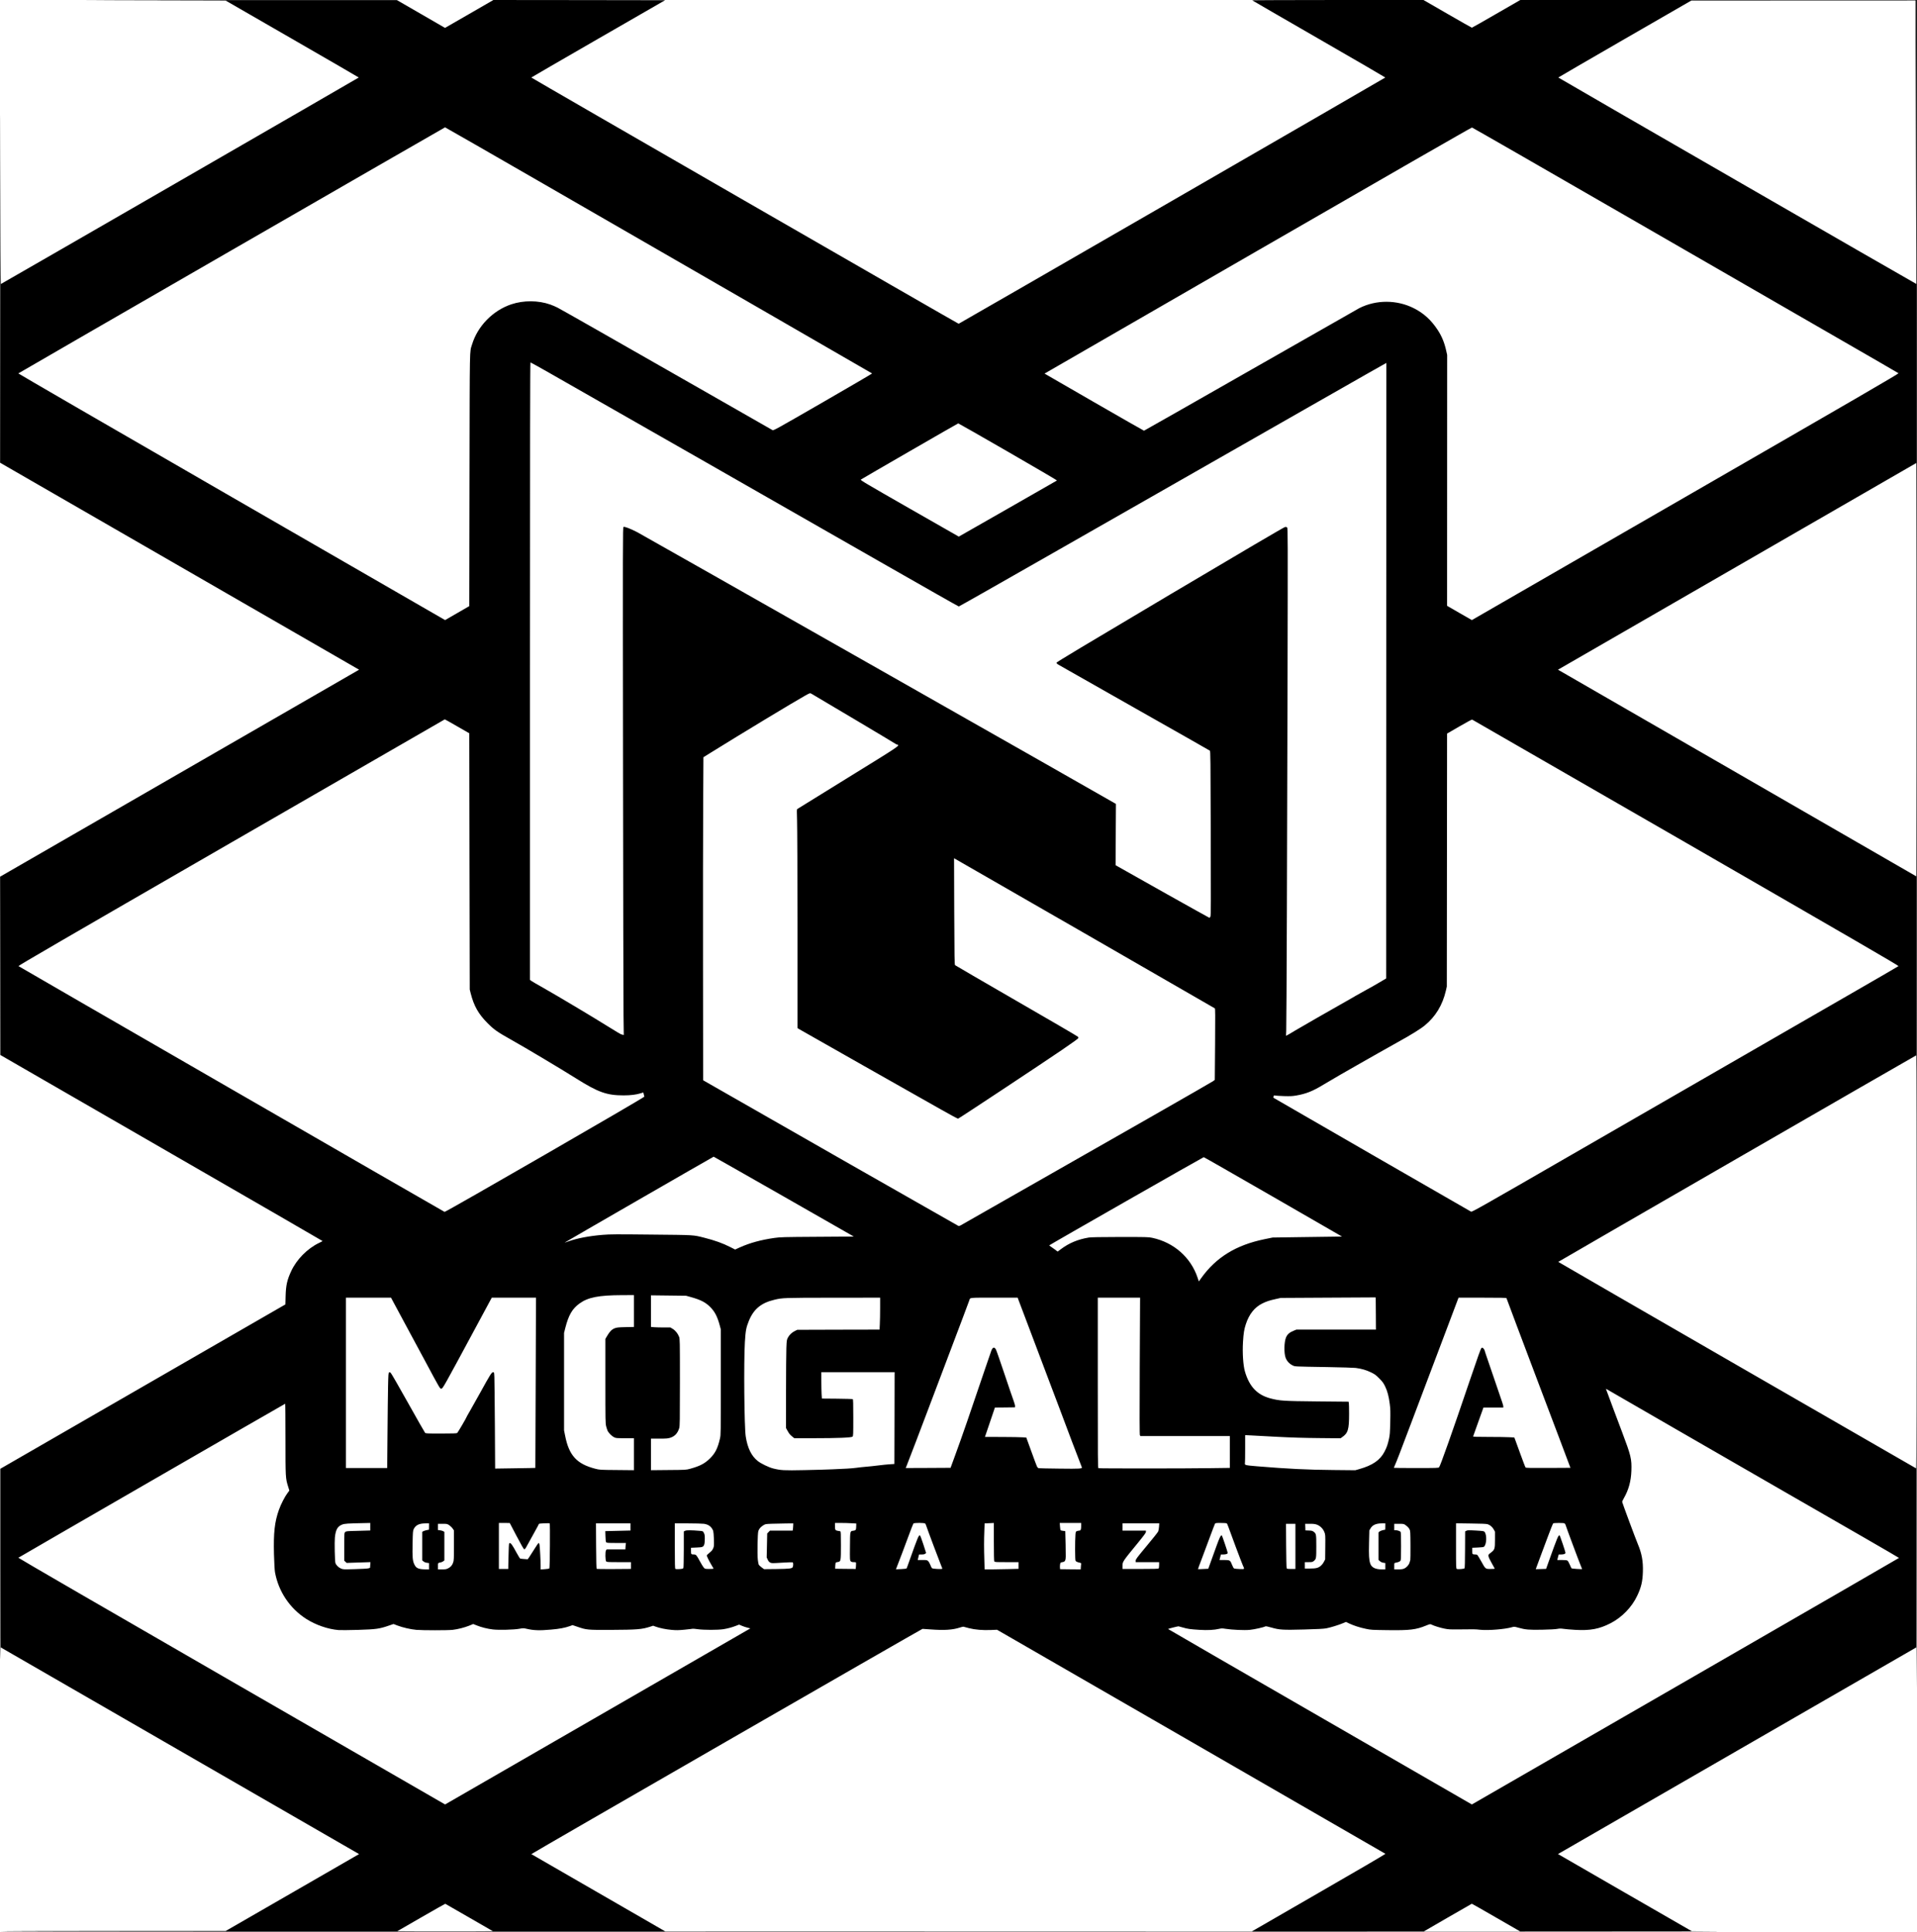
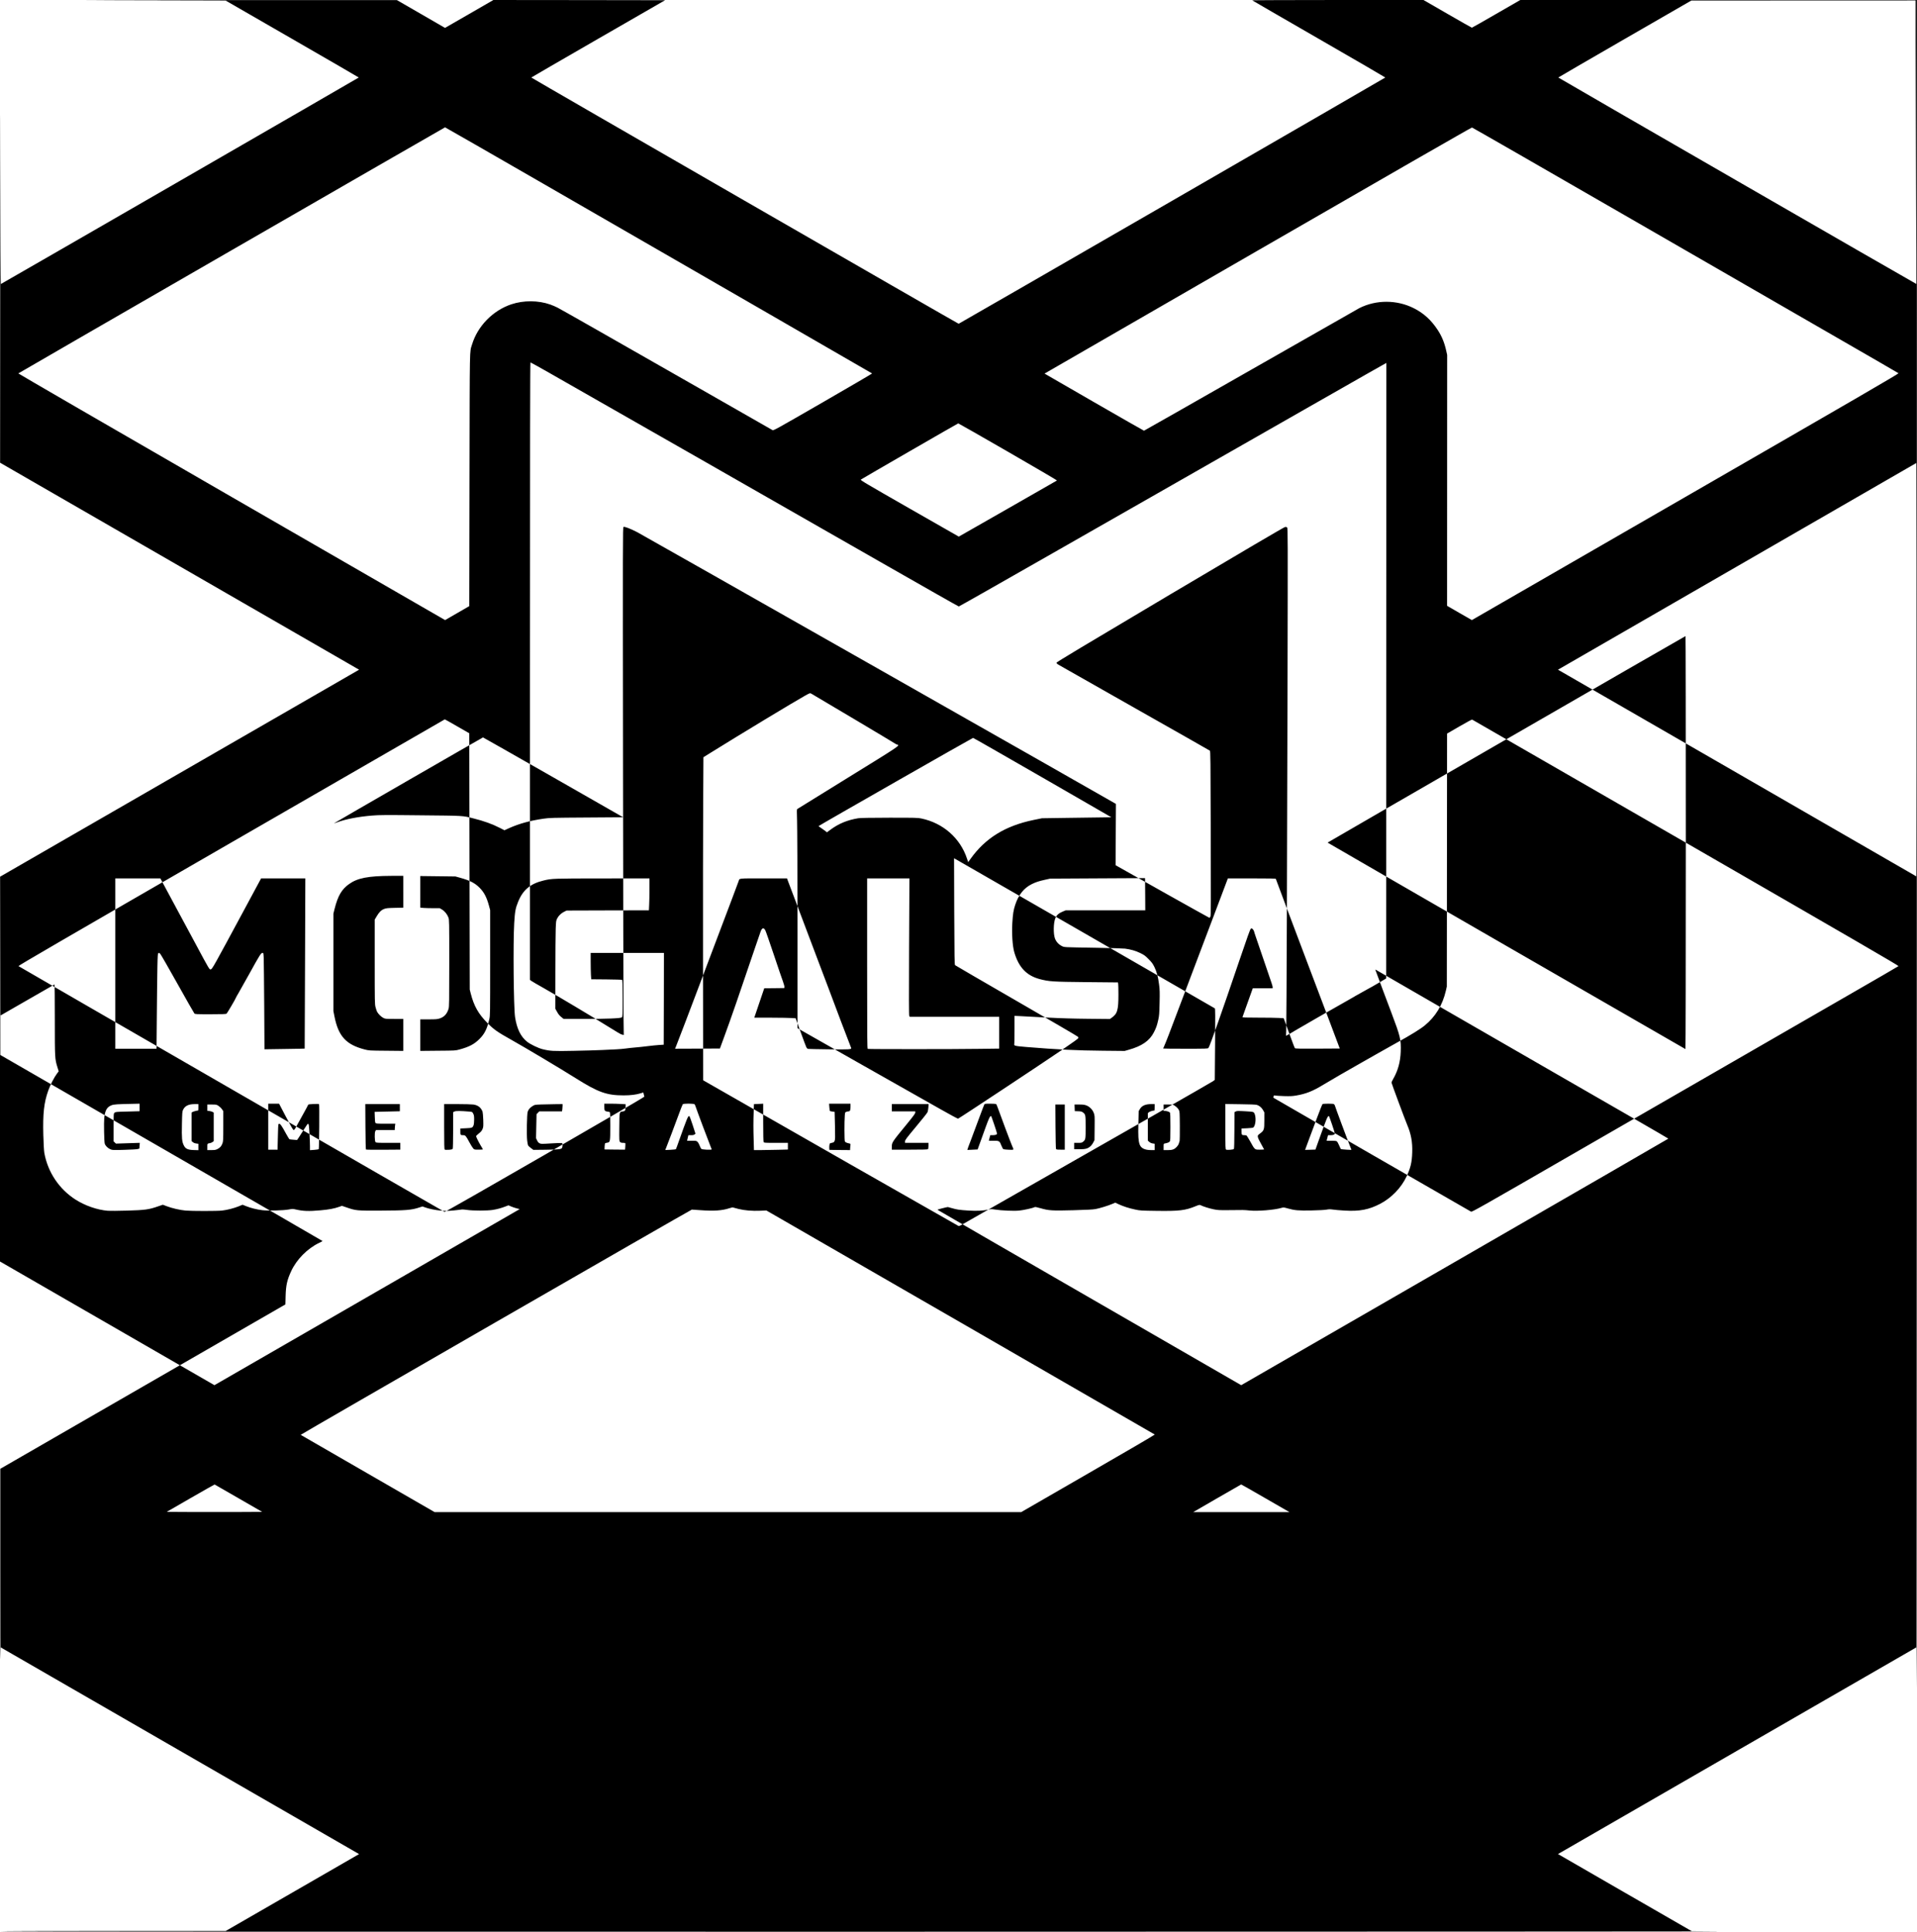
<svg xmlns="http://www.w3.org/2000/svg" version="1.0" width="1190.594mm" height="1200mm" viewBox="0 0 4500 4536" preserveAspectRatio="xMidYMid meet">
  <g transform="translate(0,4536) scale(0.1,-0.1)" fill="#000000" stroke="none">
-     <path d="M3057 45350 l2241 -5 1561 -900 c859 -495 1561 -902 1561 -905 0 -5 -8380 -4841 -8401 -4848 -5 -2 -10 1180 -12 2980 -1 1854 -3 1060 -4 -2097 l-3 -5080 4214 -2430 4214 -2430 -52 -30 c-29 -16 -1926 -1110 -4214 -2430 l-4162 -2400 3 -2093 2 -2093 3782 -2182 c2081 -1200 3783 -2184 3783 -2187 0 -3 -36 -23 -79 -43 -278 -133 -532 -391 -659 -668 -94 -203 -122 -329 -129 -580 l-5 -197 -3347 -1930 -3346 -1930 0 -2353 c0 -1295 2 -2239 5 -2097 l5 256 4155 -2397 c2285 -1318 4178 -2410 4206 -2426 l51 -30 -1565 -903 -1565 -902 -2648 0 c-1759 0 -2649 -3 -2649 -10 0 -7 6848 -9 20528 -8 11290 1 20226 5 19857 8 l-670 5 -65 37 c-36 20 -743 427 -1571 905 l-1505 869 4205 2426 4206 2426 5 -916 c3 -505 6 8199 8 19341 l2 20257 -4656 0 -4655 0 -564 -325 c-309 -179 -567 -325 -573 -325 -5 0 -263 146 -573 325 l-563 325 -2015 0 c-1108 0 -2011 -4 -2005 -8 5 -5 710 -413 1567 -907 856 -493 1557 -901 1557 -905 0 -7 -9989 -5773 -10016 -5782 -10 -3 -10033 5773 -10033 5782 0 3 707 412 1570 910 l1571 905 -2015 3 -2016 2 -568 -328 -568 -327 -565 327 -565 326 -4250 -1 c-3397 -2 -3800 -3 -2008 -7z m41913 -972 c0 -535 5 -2032 10 -3327 5 -1295 8 -2356 6 -2358 -4 -5 -8405 4840 -8405 4847 0 3 703 411 1562 907 l1562 901 2633 1 2632 1 0 -972z m-32084 -3409 c1336 -771 3588 -2070 5004 -2886 1416 -817 2578 -1488 2582 -1492 3 -3 -516 -307 -1154 -675 -1143 -659 -1161 -669 -1187 -654 -14 9 -690 395 -1501 858 -2373 1356 -3465 1977 -3548 2019 -42 21 -116 53 -164 70 -284 100 -628 102 -918 5 -432 -145 -790 -512 -920 -942 -59 -196 -54 74 -60 -3176 l-5 -2968 -284 -164 -284 -164 -5013 2892 c-2758 1591 -5010 2896 -5006 2900 15 15 10007 5777 10018 5778 6 0 1104 -631 2440 -1401z m25239 -654 c1953 -1126 4198 -2421 4990 -2878 792 -456 1446 -835 1453 -841 10 -10 -1044 -622 -5002 -2904 l-5014 -2892 -291 167 -291 168 1 2945 1 2945 -22 99 c-41 189 -106 347 -204 494 -150 228 -325 387 -551 502 -401 204 -889 206 -1287 4 -27 -14 -1173 -667 -2546 -1451 -1374 -784 -2502 -1426 -2507 -1426 -6 0 -533 301 -1173 670 l-1162 671 5007 2890 c3005 1735 5016 2890 5028 2888 11 -2 1618 -924 3570 -2051z m-25211 -3722 c835 -475 5905 -3371 7749 -4427 1006 -575 1835 -1046 1844 -1046 8 0 951 535 2096 1189 5780 3300 7939 4532 7941 4529 0 -2 0 -3254 -2 -7228 l-2 -7225 -163 -96 c-89 -53 -227 -132 -307 -174 -80 -43 -190 -105 -245 -137 -55 -32 -107 -62 -115 -67 -8 -4 -94 -52 -190 -108 -96 -55 -359 -205 -585 -333 -225 -129 -468 -269 -539 -312 -71 -44 -146 -88 -168 -99 l-39 -20 5 123 c7 179 23 4376 31 8348 7 3258 7 3447 -10 3463 -13 13 -26 16 -53 11 -23 -4 -1022 -591 -2699 -1586 -2018 -1198 -2663 -1585 -2663 -1599 0 -11 16 -29 38 -42 20 -13 827 -471 1792 -1017 965 -546 1762 -999 1771 -1006 15 -13 16 -192 21 -1942 5 -1649 4 -1931 -8 -1954 -8 -16 -19 -28 -25 -28 -8 0 -1942 1084 -2148 1204 l-53 31 4 718 4 719 -20 13 c-98 62 -11099 6308 -11222 6371 -169 86 -290 132 -319 121 -16 -7 -17 -306 -11 -5505 3 -3023 9 -5706 12 -5961 l6 -463 -34 7 c-18 4 -44 14 -58 24 -14 10 -32 20 -41 23 -8 3 -119 71 -245 150 -331 208 -1206 730 -1504 898 -140 78 -270 154 -287 167 l-33 24 0 7250 c0 5364 3 7249 11 7249 6 0 215 -115 463 -257z m10747 -1840 c637 -368 1155 -671 1151 -675 -4 -4 -524 -302 -1156 -662 l-1149 -656 -1159 662 c-1033 591 -1156 664 -1141 677 27 20 2276 1319 2287 1320 5 1 531 -299 1167 -666z m21327 -7541 l-3 -2429 -3950 2279 c-2172 1253 -4065 2345 -4206 2426 l-255 147 4205 2426 4206 2427 3 -2423 c1 -1333 1 -3517 0 -4853z m-24948 1270 c531 -316 972 -580 980 -587 8 -7 27 -15 41 -19 74 -17 68 -21 -1157 -777 -645 -398 -1180 -729 -1188 -735 -13 -9 -14 -44 -6 -270 5 -142 10 -1297 10 -2566 l0 -2308 38 -24 c20 -13 692 -394 1492 -847 800 -452 1628 -921 1840 -1041 212 -121 392 -217 400 -215 26 7 1970 1294 2446 1619 277 190 371 258 378 275 3 7 -3 21 -12 31 -9 11 -658 390 -1442 842 -784 453 -1432 829 -1440 837 -13 12 -16 170 -20 1261 -3 686 -5 1248 -4 1250 1 2 5999 -3451 6122 -3525 10 -7 11 -166 6 -843 l-7 -836 -41 -31 c-38 -28 -2277 -1309 -4846 -2770 -575 -327 -1060 -604 -1079 -615 -19 -11 -42 -17 -50 -15 -12 3 -4828 2751 -5811 3316 l-185 106 -3 2690 c-2 1480 0 3186 4 3793 l6 1102 172 107 c699 435 1972 1204 2210 1336 118 66 119 66 150 50 17 -9 465 -274 996 -591z m-9310 -176 l285 -164 5 -3009 6 -3008 21 -85 c75 -299 184 -492 398 -705 156 -156 225 -204 565 -395 316 -177 1155 -677 1512 -902 520 -327 720 -398 1116 -398 164 0 295 16 404 50 l58 18 11 -42 c5 -22 12 -48 14 -56 5 -19 -4667 -2715 -4690 -2706 -26 9 -9989 5758 -10003 5771 -10 9 993 592 4995 2902 2754 1590 5010 2891 5013 2892 3 1 134 -73 290 -163z m28845 -2732 c3954 -2281 5003 -2890 4993 -2899 -7 -7 -562 -329 -1233 -715 -1223 -705 -2053 -1183 -6424 -3704 -2122 -1225 -2356 -1357 -2377 -1347 -22 10 -4635 2669 -4642 2676 -2 1 0 15 4 30 6 24 10 26 38 21 17 -4 111 -9 208 -13 141 -4 197 -2 278 12 234 39 397 103 645 255 147 90 620 363 890 515 110 61 292 165 405 230 113 65 315 179 450 253 295 162 534 309 633 391 255 207 421 481 499 819 l22 97 3 2970 3 2970 288 167 c158 91 293 165 300 162 6 -2 2264 -1303 5017 -2890z m5415 -9845 c0 -2881 -4 -4849 -9 -4847 -21 8 -8400 4843 -8401 4848 0 6 8391 4848 8403 4849 4 1 7 -2182 7 -4850z m-26589 1534 l1641 -938 -858 -6 c-811 -5 -867 -7 -1009 -27 -314 -45 -568 -115 -805 -220 l-114 -52 -106 54 c-184 94 -370 161 -625 225 -259 65 -206 62 -1235 72 -830 9 -969 8 -1140 -6 -320 -26 -609 -81 -812 -155 -45 -16 -82 -29 -84 -27 -3 3 3489 2017 3498 2017 4 0 746 -422 1649 -937z m11485 -5 l1617 -933 -194 -3 c-107 -1 -473 -6 -814 -11 l-620 -9 -196 -40 c-667 -138 -1133 -426 -1482 -914 l-55 -77 -27 82 c-158 481 -561 836 -1070 943 -83 18 -140 19 -750 19 -471 -1 -682 -5 -735 -13 -255 -42 -463 -128 -656 -273 l-77 -57 -61 47 c-34 25 -78 57 -99 70 -20 12 -37 26 -37 29 0 9 3611 2070 3627 2071 7 1 740 -419 1629 -931z m-15006 -2682 l0 -374 -197 -4 c-173 -4 -205 -8 -255 -27 -67 -26 -117 -77 -176 -178 l-42 -71 0 -990 c0 -947 1 -992 19 -1065 11 -42 27 -90 36 -108 27 -51 95 -119 147 -145 46 -23 55 -24 258 -24 l210 0 0 -376 0 -375 -402 4 c-400 3 -404 4 -508 31 -431 112 -613 310 -704 770 l-26 130 0 1144 0 1144 29 116 c77 304 166 456 338 578 197 142 449 191 991 193 l282 1 0 -374z m1340 327 c226 -63 340 -121 451 -232 108 -109 168 -224 225 -436 l24 -90 0 -1237 c0 -1207 0 -1239 -20 -1325 -53 -229 -110 -343 -230 -463 -123 -123 -238 -184 -467 -247 -98 -27 -99 -27 -510 -30 l-413 -4 0 370 0 371 195 0 c172 0 202 3 260 21 107 35 173 108 209 228 14 49 16 166 16 1072 0 993 -1 1020 -20 1071 -28 75 -87 148 -150 186 l-54 32 -152 0 c-83 0 -185 3 -227 6 l-77 7 0 371 0 371 412 -5 413 -5 115 -32z m16078 -385 l2 -378 -934 0 -933 0 -54 -22 c-109 -44 -155 -83 -189 -160 -46 -105 -52 -369 -10 -480 27 -74 87 -140 158 -175 66 -32 1 -29 832 -43 316 -5 611 -15 655 -20 136 -18 245 -49 355 -102 92 -45 116 -61 196 -142 77 -77 98 -106 138 -186 55 -112 88 -235 111 -420 15 -114 17 -180 11 -422 -6 -251 -9 -301 -30 -395 -32 -141 -49 -190 -104 -298 -102 -199 -281 -323 -592 -410 l-94 -27 -511 5 c-610 5 -1074 28 -1800 88 -275 23 -291 28 -280 74 3 11 5 163 5 339 l0 318 128 -6 c70 -4 348 -19 617 -33 343 -18 641 -27 992 -30 l502 -5 33 23 c143 97 168 181 168 554 0 122 -3 236 -6 252 l-6 30 -736 7 c-800 8 -876 13 -1100 71 -309 82 -494 277 -597 631 -42 145 -61 434 -46 689 13 214 27 299 67 422 77 236 205 397 389 488 95 47 165 70 309 102 l121 27 1070 6 c589 4 1090 6 1115 6 l45 -1 3 -377z m-23054 248 c36 -69 168 -313 292 -543 125 -230 329 -610 455 -845 335 -626 341 -637 371 -625 37 14 51 39 803 1435 l378 702 519 0 519 0 -7 -1997 c-4 -1099 -7 -1999 -8 -2000 -1 -1 -214 -6 -473 -9 l-471 -7 -6 1014 c-4 558 -9 1067 -12 1132 -6 116 -6 117 -30 117 -33 0 -68 -56 -299 -475 -104 -187 -219 -392 -256 -456 -38 -64 -69 -120 -69 -124 0 -14 -203 -360 -218 -372 -12 -10 -103 -13 -377 -13 -343 0 -363 1 -379 19 -10 10 -188 324 -397 697 -209 374 -391 690 -405 704 -19 20 -28 23 -42 14 -15 -10 -18 -42 -24 -330 -3 -175 -10 -678 -13 -1116 l-7 -798 -484 0 -484 0 0 2000 0 2000 529 0 529 0 66 -124z m11416 -123 c0 -137 -3 -305 -7 -375 l-6 -128 -966 -2 -966 -3 -57 -28 c-71 -35 -130 -91 -165 -159 -25 -50 -27 -63 -34 -243 -4 -104 -8 -569 -8 -1033 l-1 -842 32 -58 c43 -78 62 -101 116 -144 l47 -38 460 0 c560 0 881 13 907 37 17 15 18 45 18 444 0 331 -3 430 -12 436 -7 4 -173 9 -369 11 l-356 3 -7 106 c-3 58 -6 198 -6 310 l0 203 860 0 860 0 -2 -1077 -3 -1078 -110 -7 c-60 -4 -180 -16 -265 -27 -85 -11 -216 -25 -290 -31 -74 -6 -178 -17 -230 -25 -52 -7 -151 -16 -220 -19 -69 -4 -219 -11 -335 -16 -115 -6 -414 -14 -664 -19 -486 -10 -552 -6 -733 39 -103 26 -284 114 -360 174 -150 119 -241 305 -283 578 -34 220 -48 1748 -20 2211 16 271 30 345 91 496 113 281 289 428 602 502 191 46 219 47 1380 48 l1102 1 0 -247z m3248 195 c11 -29 122 -323 247 -653 125 -330 330 -872 455 -1205 125 -333 245 -648 265 -700 20 -52 54 -142 75 -200 47 -131 367 -974 445 -1171 14 -36 -39 -39 -524 -33 -256 3 -476 7 -488 10 -13 2 -30 19 -39 36 -9 18 -70 179 -134 358 l-118 325 -88 6 c-49 4 -268 7 -486 8 l-397 1 117 345 117 345 235 2 235 3 3 26 c2 14 -13 70 -33 125 -21 54 -117 338 -215 630 -98 292 -187 549 -199 571 -37 74 -78 65 -111 -24 -12 -32 -70 -202 -130 -378 -383 -1133 -558 -1638 -718 -2075 l-108 -295 -526 -3 -527 -2 25 62 c35 84 375 978 484 1268 83 223 508 1346 830 2195 81 215 151 401 155 415 19 64 -17 60 586 60 l548 0 19 -52z m2847 -1552 c-5 -1186 -4 -1609 4 -1625 l12 -21 1049 0 1050 0 0 -373 0 -374 -457 -6 c-574 -9 -2606 -9 -2627 -1 -15 6 -16 192 -16 2005 l0 1999 496 0 497 0 -8 -1604z m8610 1592 c12 -38 386 -1031 759 -2018 234 -619 447 -1181 473 -1250 26 -69 97 -258 158 -420 l111 -295 -520 -3 c-417 -2 -523 0 -533 11 -7 7 -58 139 -113 292 -56 154 -112 310 -126 346 l-25 66 -112 6 c-62 4 -280 7 -486 7 -294 0 -372 3 -369 13 2 6 58 162 123 345 l119 332 233 0 233 0 0 24 c0 30 0 29 -203 621 -232 677 -225 657 -232 688 -3 16 -17 40 -31 54 -22 22 -27 23 -46 11 -16 -11 -81 -192 -273 -758 -409 -1208 -693 -2010 -722 -2042 -15 -17 -54 -18 -540 -18 -287 0 -523 2 -523 5 0 2 12 30 26 62 48 109 106 259 394 1023 159 421 350 927 425 1125 75 198 253 668 395 1045 142 377 263 697 269 713 l11 27 560 0 c440 0 562 -3 565 -12z m3900 -3031 c825 -475 1997 -1151 2605 -1502 608 -350 1466 -845 1907 -1098 441 -254 802 -465 803 -468 0 -3 -2256 -1306 -5014 -2897 l-5014 -2892 -3566 2058 c-1961 1131 -3566 2059 -3566 2062 0 6 227 64 245 63 6 0 50 -12 99 -27 115 -34 174 -42 392 -56 190 -12 346 -4 469 25 48 11 72 11 139 0 158 -25 453 -38 577 -25 108 11 318 58 359 80 15 8 49 2 142 -25 194 -56 271 -60 769 -47 301 8 460 16 519 27 95 17 301 80 400 123 l65 28 81 -38 c108 -50 241 -93 388 -124 115 -25 141 -26 509 -31 522 -7 666 10 905 108 86 35 97 37 121 25 57 -30 205 -76 308 -97 96 -19 133 -21 338 -19 368 5 374 5 500 -8 194 -20 586 12 752 61 48 14 55 14 149 -13 163 -46 250 -53 560 -47 166 3 307 11 349 19 55 10 86 11 145 2 41 -7 165 -17 275 -24 357 -21 571 20 836 157 265 137 497 376 623 644 94 199 126 333 133 565 8 241 -27 432 -117 644 -50 117 -370 980 -370 996 0 8 20 50 44 92 109 191 164 394 173 633 10 280 -8 356 -218 912 -88 232 -180 476 -204 542 -24 66 -73 198 -109 294 -36 95 -66 175 -66 178 0 3 15 -4 33 -15 17 -11 707 -409 1532 -885z m-32565 -274 c0 -908 1 -922 61 -1116 l30 -97 -40 -53 c-66 -88 -159 -268 -205 -399 -101 -283 -129 -539 -116 -1043 6 -220 15 -369 24 -423 81 -450 347 -848 733 -1095 222 -142 511 -242 758 -262 44 -4 250 -2 458 4 424 13 502 24 722 100 l111 38 89 -34 c125 -48 312 -91 446 -103 147 -13 737 -13 854 0 121 14 277 54 390 99 l92 38 83 -33 c109 -44 253 -80 381 -95 138 -16 491 -7 619 16 88 16 100 16 165 1 175 -40 304 -45 582 -20 191 16 327 42 436 81 l67 24 118 -40 c209 -72 235 -74 772 -72 623 3 738 12 931 75 l71 23 51 -19 c92 -35 250 -68 384 -79 112 -10 160 -9 305 5 95 10 180 19 188 22 9 2 63 -3 120 -11 141 -20 474 -20 600 0 105 17 199 42 302 82 l68 26 65 -28 c35 -15 95 -35 132 -44 l67 -17 -115 -66 c-63 -37 -1675 -967 -3583 -2067 l-3469 -2001 -5013 2892 c-2918 1683 -5010 2896 -5005 2901 11 11 6253 3615 6264 3616 4 1 7 -371 7 -826z m1990 -2062 l0 -88 -282 -8 c-268 -6 -284 -8 -305 -28 -23 -20 -23 -21 -23 -347 l0 -326 28 -26 27 -26 240 8 c132 5 258 9 280 9 l40 1 -5 -67 -5 -67 -40 -12 c-22 -6 -162 -14 -316 -18 -271 -8 -277 -7 -327 14 -59 26 -115 82 -130 131 -14 48 -23 487 -12 600 19 181 62 259 168 300 58 24 118 28 570 37 l92 2 0 -89z m3436 -219 c118 -224 166 -308 180 -310 15 -2 30 18 68 90 27 51 100 184 163 295 62 111 113 206 113 211 0 11 240 22 253 11 12 -9 4 -1046 -8 -1057 -5 -6 -54 -13 -107 -17 l-98 -7 0 94 c0 111 -17 426 -26 486 -4 25 -12 42 -20 42 -7 0 -50 -61 -96 -136 -46 -75 -101 -161 -122 -191 l-39 -56 -81 6 c-45 3 -88 8 -96 11 -8 4 -44 61 -80 128 -98 182 -138 240 -164 236 -20 -3 -21 -8 -27 -213 -3 -115 -7 -252 -8 -302 l-1 -93 -110 0 -110 0 0 540 0 540 128 0 127 -1 161 -307z m7862 301 l112 -6 -1 -51 c-2 -100 -8 -110 -63 -118 -84 -12 -81 5 -84 -368 -3 -320 -2 -330 18 -350 15 -15 33 -20 69 -20 28 0 52 -3 54 -7 3 -5 2 -41 0 -81 l-6 -72 -241 2 -241 3 2 69 c2 39 8 73 14 77 7 4 29 10 51 13 66 11 68 25 68 395 0 261 -2 320 -14 324 -7 3 -34 9 -60 12 -58 9 -66 23 -66 114 l0 71 138 0 c75 0 188 -3 250 -7z m1732 -8 c6 -8 18 -33 25 -57 20 -65 320 -865 349 -931 14 -32 26 -63 26 -70 0 -17 -221 -7 -242 11 -9 7 -26 40 -38 74 -12 34 -35 75 -51 90 -27 27 -30 28 -137 28 l-109 0 15 65 16 65 62 0 c44 0 68 5 83 18 l21 17 -67 208 c-37 114 -72 207 -79 207 -31 0 -48 -40 -244 -591 -34 -98 -65 -181 -69 -187 -3 -5 -61 -12 -128 -15 l-122 -5 20 51 c54 136 191 499 280 741 54 148 104 275 110 282 17 21 262 20 279 -1z m1610 -426 c0 -284 4 -447 10 -460 10 -18 24 -19 290 -19 l280 0 0 -78 0 -79 -232 -6 c-128 -4 -308 -7 -399 -7 l-166 0 -6 218 c-9 274 -9 471 0 689 l6 172 81 4 c45 1 93 4 109 5 l27 2 0 -441z m2050 370 c0 -81 -11 -109 -44 -109 -13 0 -37 -5 -53 -11 -30 -10 -31 -13 -37 -82 -12 -148 -11 -591 2 -614 11 -20 39 -33 106 -48 28 -6 29 -7 22 -58 -3 -29 -6 -62 -6 -75 l0 -22 -242 2 -243 3 -3 35 c-2 19 -1 54 3 77 5 33 11 44 28 47 76 16 78 17 94 53 13 32 14 81 8 359 l-8 322 -53 7 c-30 3 -56 10 -59 15 -3 5 -8 45 -12 89 l-6 81 252 0 251 0 0 -71z m3417 63 c7 -5 26 -46 42 -93 45 -131 306 -827 334 -889 46 -103 52 -95 -70 -92 -59 2 -117 8 -129 12 -15 6 -30 31 -50 81 -43 114 -51 119 -185 119 l-111 0 6 28 c4 15 12 44 17 65 l10 37 62 0 c58 1 97 15 97 36 0 24 -132 414 -140 414 -26 0 -52 -54 -125 -256 -43 -120 -104 -289 -135 -374 l-56 -155 -119 -6 c-66 -4 -121 -5 -123 -4 -2 2 40 117 94 256 53 140 141 375 195 523 55 147 104 277 110 287 9 17 22 19 137 19 70 0 133 -4 139 -8z m7937 -8 c9 -8 19 -27 22 -42 9 -36 302 -823 348 -934 20 -48 36 -88 36 -90 0 -8 -240 8 -248 17 -6 6 -24 45 -42 88 -18 42 -42 84 -53 92 -16 11 -50 15 -130 15 l-109 0 6 28 c4 15 12 44 17 65 l10 37 62 0 c62 1 97 15 97 40 0 22 -131 410 -139 410 -32 0 -49 -41 -253 -611 l-63 -177 -120 -4 c-66 -3 -121 -4 -123 -3 -1 1 39 110 89 241 50 131 140 371 199 533 60 162 115 298 122 302 7 5 68 9 135 9 97 0 125 -3 137 -16z m-26664 -69 c0 -41 -2 -75 -4 -75 -26 0 -115 -24 -133 -35 l-23 -15 0 -334 0 -334 30 -25 c18 -16 48 -28 80 -32 l50 -7 0 -75 0 -75 -108 3 c-143 5 -194 29 -234 110 -44 87 -51 169 -44 498 5 266 8 299 26 336 45 94 127 134 273 135 l87 0 0 -75z m4730 -9 l0 -84 -296 -7 -296 -7 4 -123 c2 -85 7 -127 17 -138 12 -15 42 -17 239 -17 l225 0 -7 -52 c-3 -29 -6 -63 -6 -75 l0 -23 -220 0 -220 0 -16 -25 c-20 -31 -17 -232 5 -258 12 -15 46 -17 297 -17 l284 0 0 -79 0 -80 -397 -3 c-219 -2 -402 1 -408 5 -6 5 -11 200 -13 537 l-3 530 406 0 405 0 0 -84z m1725 74 c109 -16 177 -68 216 -165 6 -17 14 -103 17 -195 4 -155 3 -169 -18 -218 -17 -40 -38 -64 -86 -102 -35 -28 -64 -56 -64 -63 0 -19 57 -134 110 -223 28 -45 50 -85 50 -88 0 -3 -45 -6 -101 -6 -98 0 -102 1 -127 29 -15 16 -56 82 -91 147 -79 148 -93 164 -142 164 -66 0 -69 4 -69 85 l0 72 131 6 c146 6 159 12 181 76 7 20 12 79 12 131 0 77 -4 103 -22 136 -21 42 -22 42 -89 48 -207 18 -319 18 -351 2 l-31 -16 0 -420 c-1 -254 -4 -428 -10 -439 -8 -14 -27 -19 -93 -24 -51 -3 -88 -1 -95 5 -10 8 -13 127 -13 539 l0 529 308 0 c169 0 338 -5 377 -10z m2095 -29 c0 -21 -3 -59 -6 -85 l-7 -46 -266 0 -267 0 -32 -33 -33 -34 -6 -282 -6 -281 24 -51 c16 -36 33 -56 59 -69 33 -17 47 -17 273 -3 131 8 244 12 252 9 16 -6 19 -60 6 -106 -11 -40 -67 -48 -388 -52 l-289 -3 -57 43 c-31 23 -61 51 -66 61 -6 10 -16 63 -22 117 -15 125 -6 623 12 674 18 53 52 94 111 131 52 34 53 34 203 40 82 3 230 6 328 7 l177 2 0 -39z m8588 -39 c-3 -42 -12 -93 -20 -112 -8 -19 -130 -173 -272 -342 -228 -274 -256 -311 -256 -343 l0 -35 275 0 275 0 0 -68 c0 -40 -5 -73 -12 -80 -9 -9 -118 -12 -430 -12 l-418 0 0 68 c0 103 -1 102 359 541 149 183 191 240 191 262 l0 29 -275 0 -275 0 0 85 0 85 431 0 432 0 -5 -78z m5312 3 c0 -41 -2 -75 -4 -75 -35 0 -115 -25 -133 -42 l-23 -21 0 -323 0 -322 34 -30 c22 -19 50 -32 80 -36 l46 -7 0 -75 0 -74 -83 0 c-152 0 -241 45 -271 138 -29 89 -35 191 -28 487 l7 290 28 48 c47 80 129 116 265 117 l82 0 0 -75z m2401 56 c58 -18 112 -64 144 -122 l30 -54 0 -185 c0 -220 -6 -239 -99 -309 -57 -43 -58 -45 -53 -84 3 -23 34 -89 76 -162 39 -68 71 -126 71 -129 0 -3 -45 -6 -100 -6 -123 0 -116 -6 -224 189 -42 76 -84 142 -92 145 -9 3 -28 6 -42 6 -67 0 -72 6 -72 85 l0 72 131 6 c81 3 136 10 145 18 62 52 72 272 16 347 -17 22 -28 23 -208 34 -166 9 -194 8 -220 -5 l-30 -16 -2 -426 c-1 -282 -5 -431 -12 -439 -13 -17 -157 -28 -182 -15 -17 9 -18 38 -18 540 l0 531 353 -5 c228 -2 365 -8 388 -16z m-24379 -22 c27 -18 63 -52 81 -78 l32 -46 0 -350 c0 -314 -2 -355 -18 -403 -24 -68 -58 -107 -118 -137 -41 -21 -62 -25 -144 -25 l-95 0 0 74 c0 81 -3 77 67 91 18 3 44 15 58 26 l25 20 0 334 0 335 -24 15 c-13 9 -47 18 -75 22 l-51 6 0 73 0 74 107 0 c102 0 108 -1 155 -31z m19868 -499 l0 -530 -99 0 c-84 0 -100 3 -107 18 -5 9 -10 248 -12 530 l-3 512 110 0 111 0 0 -530z m507 509 c76 -29 143 -96 173 -175 23 -58 24 -65 21 -349 l-3 -290 -29 -56 c-15 -31 -47 -73 -70 -92 -62 -54 -113 -67 -256 -67 l-123 0 0 75 0 75 89 0 c82 0 92 2 121 26 59 50 60 58 60 344 0 288 -2 297 -63 344 -27 21 -45 26 -112 28 l-80 3 -3 78 -3 77 110 0 c88 0 122 -4 168 -21z m2066 -1 c53 -36 88 -71 107 -109 17 -32 19 -67 21 -370 1 -184 -1 -341 -4 -349 -3 -8 -11 -34 -17 -58 -14 -55 -72 -119 -128 -143 -32 -14 -68 -19 -138 -19 l-94 0 0 75 c0 73 0 75 28 80 72 15 103 27 117 48 13 18 15 70 15 342 0 242 -3 325 -12 337 -14 18 -77 38 -120 38 l-28 0 0 75 0 75 111 0 c97 0 115 -3 142 -22z m-10235 -2429 c142 -36 323 -51 512 -43 l145 6 4555 -2627 c2505 -1445 4559 -2630 4563 -2634 4 -5 -699 -416 -1564 -914 l-1571 -907 -6887 0 -6886 0 -1570 906 c-863 498 -1571 907 -1573 908 -7 7 9166 5290 9183 5289 11 0 97 -6 190 -13 322 -24 517 -12 690 45 39 13 77 21 85 18 8 -3 66 -18 128 -34z m-11735 -6794 l555 -320 -559 -3 c-307 -1 -812 -1 -1121 0 l-562 3 560 323 c307 177 562 321 565 320 4 -2 257 -147 562 -323z m24107 0 l564 -325 -1129 0 -1129 0 559 324 c308 178 563 325 566 325 3 1 259 -145 569 -324z" />
+     <path d="M3057 45350 l2241 -5 1561 -900 c859 -495 1561 -902 1561 -905 0 -5 -8380 -4841 -8401 -4848 -5 -2 -10 1180 -12 2980 -1 1854 -3 1060 -4 -2097 l-3 -5080 4214 -2430 4214 -2430 -52 -30 c-29 -16 -1926 -1110 -4214 -2430 l-4162 -2400 3 -2093 2 -2093 3782 -2182 c2081 -1200 3783 -2184 3783 -2187 0 -3 -36 -23 -79 -43 -278 -133 -532 -391 -659 -668 -94 -203 -122 -329 -129 -580 l-5 -197 -3347 -1930 -3346 -1930 0 -2353 c0 -1295 2 -2239 5 -2097 l5 256 4155 -2397 c2285 -1318 4178 -2410 4206 -2426 l51 -30 -1565 -903 -1565 -902 -2648 0 c-1759 0 -2649 -3 -2649 -10 0 -7 6848 -9 20528 -8 11290 1 20226 5 19857 8 l-670 5 -65 37 c-36 20 -743 427 -1571 905 l-1505 869 4205 2426 4206 2426 5 -916 c3 -505 6 8199 8 19341 l2 20257 -4656 0 -4655 0 -564 -325 c-309 -179 -567 -325 -573 -325 -5 0 -263 146 -573 325 l-563 325 -2015 0 c-1108 0 -2011 -4 -2005 -8 5 -5 710 -413 1567 -907 856 -493 1557 -901 1557 -905 0 -7 -9989 -5773 -10016 -5782 -10 -3 -10033 5773 -10033 5782 0 3 707 412 1570 910 l1571 905 -2015 3 -2016 2 -568 -328 -568 -327 -565 327 -565 326 -4250 -1 c-3397 -2 -3800 -3 -2008 -7z m41913 -972 c0 -535 5 -2032 10 -3327 5 -1295 8 -2356 6 -2358 -4 -5 -8405 4840 -8405 4847 0 3 703 411 1562 907 l1562 901 2633 1 2632 1 0 -972z m-32084 -3409 c1336 -771 3588 -2070 5004 -2886 1416 -817 2578 -1488 2582 -1492 3 -3 -516 -307 -1154 -675 -1143 -659 -1161 -669 -1187 -654 -14 9 -690 395 -1501 858 -2373 1356 -3465 1977 -3548 2019 -42 21 -116 53 -164 70 -284 100 -628 102 -918 5 -432 -145 -790 -512 -920 -942 -59 -196 -54 74 -60 -3176 l-5 -2968 -284 -164 -284 -164 -5013 2892 c-2758 1591 -5010 2896 -5006 2900 15 15 10007 5777 10018 5778 6 0 1104 -631 2440 -1401z m25239 -654 c1953 -1126 4198 -2421 4990 -2878 792 -456 1446 -835 1453 -841 10 -10 -1044 -622 -5002 -2904 l-5014 -2892 -291 167 -291 168 1 2945 1 2945 -22 99 c-41 189 -106 347 -204 494 -150 228 -325 387 -551 502 -401 204 -889 206 -1287 4 -27 -14 -1173 -667 -2546 -1451 -1374 -784 -2502 -1426 -2507 -1426 -6 0 -533 301 -1173 670 l-1162 671 5007 2890 c3005 1735 5016 2890 5028 2888 11 -2 1618 -924 3570 -2051z m-25211 -3722 c835 -475 5905 -3371 7749 -4427 1006 -575 1835 -1046 1844 -1046 8 0 951 535 2096 1189 5780 3300 7939 4532 7941 4529 0 -2 0 -3254 -2 -7228 l-2 -7225 -163 -96 c-89 -53 -227 -132 -307 -174 -80 -43 -190 -105 -245 -137 -55 -32 -107 -62 -115 -67 -8 -4 -94 -52 -190 -108 -96 -55 -359 -205 -585 -333 -225 -129 -468 -269 -539 -312 -71 -44 -146 -88 -168 -99 l-39 -20 5 123 c7 179 23 4376 31 8348 7 3258 7 3447 -10 3463 -13 13 -26 16 -53 11 -23 -4 -1022 -591 -2699 -1586 -2018 -1198 -2663 -1585 -2663 -1599 0 -11 16 -29 38 -42 20 -13 827 -471 1792 -1017 965 -546 1762 -999 1771 -1006 15 -13 16 -192 21 -1942 5 -1649 4 -1931 -8 -1954 -8 -16 -19 -28 -25 -28 -8 0 -1942 1084 -2148 1204 l-53 31 4 718 4 719 -20 13 c-98 62 -11099 6308 -11222 6371 -169 86 -290 132 -319 121 -16 -7 -17 -306 -11 -5505 3 -3023 9 -5706 12 -5961 l6 -463 -34 7 c-18 4 -44 14 -58 24 -14 10 -32 20 -41 23 -8 3 -119 71 -245 150 -331 208 -1206 730 -1504 898 -140 78 -270 154 -287 167 l-33 24 0 7250 c0 5364 3 7249 11 7249 6 0 215 -115 463 -257z m10747 -1840 c637 -368 1155 -671 1151 -675 -4 -4 -524 -302 -1156 -662 l-1149 -656 -1159 662 c-1033 591 -1156 664 -1141 677 27 20 2276 1319 2287 1320 5 1 531 -299 1167 -666z m21327 -7541 l-3 -2429 -3950 2279 c-2172 1253 -4065 2345 -4206 2426 l-255 147 4205 2426 4206 2427 3 -2423 c1 -1333 1 -3517 0 -4853z m-24948 1270 c531 -316 972 -580 980 -587 8 -7 27 -15 41 -19 74 -17 68 -21 -1157 -777 -645 -398 -1180 -729 -1188 -735 -13 -9 -14 -44 -6 -270 5 -142 10 -1297 10 -2566 l0 -2308 38 -24 c20 -13 692 -394 1492 -847 800 -452 1628 -921 1840 -1041 212 -121 392 -217 400 -215 26 7 1970 1294 2446 1619 277 190 371 258 378 275 3 7 -3 21 -12 31 -9 11 -658 390 -1442 842 -784 453 -1432 829 -1440 837 -13 12 -16 170 -20 1261 -3 686 -5 1248 -4 1250 1 2 5999 -3451 6122 -3525 10 -7 11 -166 6 -843 l-7 -836 -41 -31 c-38 -28 -2277 -1309 -4846 -2770 -575 -327 -1060 -604 -1079 -615 -19 -11 -42 -17 -50 -15 -12 3 -4828 2751 -5811 3316 l-185 106 -3 2690 c-2 1480 0 3186 4 3793 l6 1102 172 107 c699 435 1972 1204 2210 1336 118 66 119 66 150 50 17 -9 465 -274 996 -591z m-9310 -176 l285 -164 5 -3009 6 -3008 21 -85 c75 -299 184 -492 398 -705 156 -156 225 -204 565 -395 316 -177 1155 -677 1512 -902 520 -327 720 -398 1116 -398 164 0 295 16 404 50 l58 18 11 -42 c5 -22 12 -48 14 -56 5 -19 -4667 -2715 -4690 -2706 -26 9 -9989 5758 -10003 5771 -10 9 993 592 4995 2902 2754 1590 5010 2891 5013 2892 3 1 134 -73 290 -163z m28845 -2732 c3954 -2281 5003 -2890 4993 -2899 -7 -7 -562 -329 -1233 -715 -1223 -705 -2053 -1183 -6424 -3704 -2122 -1225 -2356 -1357 -2377 -1347 -22 10 -4635 2669 -4642 2676 -2 1 0 15 4 30 6 24 10 26 38 21 17 -4 111 -9 208 -13 141 -4 197 -2 278 12 234 39 397 103 645 255 147 90 620 363 890 515 110 61 292 165 405 230 113 65 315 179 450 253 295 162 534 309 633 391 255 207 421 481 499 819 l22 97 3 2970 3 2970 288 167 c158 91 293 165 300 162 6 -2 2264 -1303 5017 -2890z c0 -2881 -4 -4849 -9 -4847 -21 8 -8400 4843 -8401 4848 0 6 8391 4848 8403 4849 4 1 7 -2182 7 -4850z m-26589 1534 l1641 -938 -858 -6 c-811 -5 -867 -7 -1009 -27 -314 -45 -568 -115 -805 -220 l-114 -52 -106 54 c-184 94 -370 161 -625 225 -259 65 -206 62 -1235 72 -830 9 -969 8 -1140 -6 -320 -26 -609 -81 -812 -155 -45 -16 -82 -29 -84 -27 -3 3 3489 2017 3498 2017 4 0 746 -422 1649 -937z m11485 -5 l1617 -933 -194 -3 c-107 -1 -473 -6 -814 -11 l-620 -9 -196 -40 c-667 -138 -1133 -426 -1482 -914 l-55 -77 -27 82 c-158 481 -561 836 -1070 943 -83 18 -140 19 -750 19 -471 -1 -682 -5 -735 -13 -255 -42 -463 -128 -656 -273 l-77 -57 -61 47 c-34 25 -78 57 -99 70 -20 12 -37 26 -37 29 0 9 3611 2070 3627 2071 7 1 740 -419 1629 -931z m-15006 -2682 l0 -374 -197 -4 c-173 -4 -205 -8 -255 -27 -67 -26 -117 -77 -176 -178 l-42 -71 0 -990 c0 -947 1 -992 19 -1065 11 -42 27 -90 36 -108 27 -51 95 -119 147 -145 46 -23 55 -24 258 -24 l210 0 0 -376 0 -375 -402 4 c-400 3 -404 4 -508 31 -431 112 -613 310 -704 770 l-26 130 0 1144 0 1144 29 116 c77 304 166 456 338 578 197 142 449 191 991 193 l282 1 0 -374z m1340 327 c226 -63 340 -121 451 -232 108 -109 168 -224 225 -436 l24 -90 0 -1237 c0 -1207 0 -1239 -20 -1325 -53 -229 -110 -343 -230 -463 -123 -123 -238 -184 -467 -247 -98 -27 -99 -27 -510 -30 l-413 -4 0 370 0 371 195 0 c172 0 202 3 260 21 107 35 173 108 209 228 14 49 16 166 16 1072 0 993 -1 1020 -20 1071 -28 75 -87 148 -150 186 l-54 32 -152 0 c-83 0 -185 3 -227 6 l-77 7 0 371 0 371 412 -5 413 -5 115 -32z m16078 -385 l2 -378 -934 0 -933 0 -54 -22 c-109 -44 -155 -83 -189 -160 -46 -105 -52 -369 -10 -480 27 -74 87 -140 158 -175 66 -32 1 -29 832 -43 316 -5 611 -15 655 -20 136 -18 245 -49 355 -102 92 -45 116 -61 196 -142 77 -77 98 -106 138 -186 55 -112 88 -235 111 -420 15 -114 17 -180 11 -422 -6 -251 -9 -301 -30 -395 -32 -141 -49 -190 -104 -298 -102 -199 -281 -323 -592 -410 l-94 -27 -511 5 c-610 5 -1074 28 -1800 88 -275 23 -291 28 -280 74 3 11 5 163 5 339 l0 318 128 -6 c70 -4 348 -19 617 -33 343 -18 641 -27 992 -30 l502 -5 33 23 c143 97 168 181 168 554 0 122 -3 236 -6 252 l-6 30 -736 7 c-800 8 -876 13 -1100 71 -309 82 -494 277 -597 631 -42 145 -61 434 -46 689 13 214 27 299 67 422 77 236 205 397 389 488 95 47 165 70 309 102 l121 27 1070 6 c589 4 1090 6 1115 6 l45 -1 3 -377z m-23054 248 c36 -69 168 -313 292 -543 125 -230 329 -610 455 -845 335 -626 341 -637 371 -625 37 14 51 39 803 1435 l378 702 519 0 519 0 -7 -1997 c-4 -1099 -7 -1999 -8 -2000 -1 -1 -214 -6 -473 -9 l-471 -7 -6 1014 c-4 558 -9 1067 -12 1132 -6 116 -6 117 -30 117 -33 0 -68 -56 -299 -475 -104 -187 -219 -392 -256 -456 -38 -64 -69 -120 -69 -124 0 -14 -203 -360 -218 -372 -12 -10 -103 -13 -377 -13 -343 0 -363 1 -379 19 -10 10 -188 324 -397 697 -209 374 -391 690 -405 704 -19 20 -28 23 -42 14 -15 -10 -18 -42 -24 -330 -3 -175 -10 -678 -13 -1116 l-7 -798 -484 0 -484 0 0 2000 0 2000 529 0 529 0 66 -124z m11416 -123 c0 -137 -3 -305 -7 -375 l-6 -128 -966 -2 -966 -3 -57 -28 c-71 -35 -130 -91 -165 -159 -25 -50 -27 -63 -34 -243 -4 -104 -8 -569 -8 -1033 l-1 -842 32 -58 c43 -78 62 -101 116 -144 l47 -38 460 0 c560 0 881 13 907 37 17 15 18 45 18 444 0 331 -3 430 -12 436 -7 4 -173 9 -369 11 l-356 3 -7 106 c-3 58 -6 198 -6 310 l0 203 860 0 860 0 -2 -1077 -3 -1078 -110 -7 c-60 -4 -180 -16 -265 -27 -85 -11 -216 -25 -290 -31 -74 -6 -178 -17 -230 -25 -52 -7 -151 -16 -220 -19 -69 -4 -219 -11 -335 -16 -115 -6 -414 -14 -664 -19 -486 -10 -552 -6 -733 39 -103 26 -284 114 -360 174 -150 119 -241 305 -283 578 -34 220 -48 1748 -20 2211 16 271 30 345 91 496 113 281 289 428 602 502 191 46 219 47 1380 48 l1102 1 0 -247z m3248 195 c11 -29 122 -323 247 -653 125 -330 330 -872 455 -1205 125 -333 245 -648 265 -700 20 -52 54 -142 75 -200 47 -131 367 -974 445 -1171 14 -36 -39 -39 -524 -33 -256 3 -476 7 -488 10 -13 2 -30 19 -39 36 -9 18 -70 179 -134 358 l-118 325 -88 6 c-49 4 -268 7 -486 8 l-397 1 117 345 117 345 235 2 235 3 3 26 c2 14 -13 70 -33 125 -21 54 -117 338 -215 630 -98 292 -187 549 -199 571 -37 74 -78 65 -111 -24 -12 -32 -70 -202 -130 -378 -383 -1133 -558 -1638 -718 -2075 l-108 -295 -526 -3 -527 -2 25 62 c35 84 375 978 484 1268 83 223 508 1346 830 2195 81 215 151 401 155 415 19 64 -17 60 586 60 l548 0 19 -52z m2847 -1552 c-5 -1186 -4 -1609 4 -1625 l12 -21 1049 0 1050 0 0 -373 0 -374 -457 -6 c-574 -9 -2606 -9 -2627 -1 -15 6 -16 192 -16 2005 l0 1999 496 0 497 0 -8 -1604z m8610 1592 c12 -38 386 -1031 759 -2018 234 -619 447 -1181 473 -1250 26 -69 97 -258 158 -420 l111 -295 -520 -3 c-417 -2 -523 0 -533 11 -7 7 -58 139 -113 292 -56 154 -112 310 -126 346 l-25 66 -112 6 c-62 4 -280 7 -486 7 -294 0 -372 3 -369 13 2 6 58 162 123 345 l119 332 233 0 233 0 0 24 c0 30 0 29 -203 621 -232 677 -225 657 -232 688 -3 16 -17 40 -31 54 -22 22 -27 23 -46 11 -16 -11 -81 -192 -273 -758 -409 -1208 -693 -2010 -722 -2042 -15 -17 -54 -18 -540 -18 -287 0 -523 2 -523 5 0 2 12 30 26 62 48 109 106 259 394 1023 159 421 350 927 425 1125 75 198 253 668 395 1045 142 377 263 697 269 713 l11 27 560 0 c440 0 562 -3 565 -12z m3900 -3031 c825 -475 1997 -1151 2605 -1502 608 -350 1466 -845 1907 -1098 441 -254 802 -465 803 -468 0 -3 -2256 -1306 -5014 -2897 l-5014 -2892 -3566 2058 c-1961 1131 -3566 2059 -3566 2062 0 6 227 64 245 63 6 0 50 -12 99 -27 115 -34 174 -42 392 -56 190 -12 346 -4 469 25 48 11 72 11 139 0 158 -25 453 -38 577 -25 108 11 318 58 359 80 15 8 49 2 142 -25 194 -56 271 -60 769 -47 301 8 460 16 519 27 95 17 301 80 400 123 l65 28 81 -38 c108 -50 241 -93 388 -124 115 -25 141 -26 509 -31 522 -7 666 10 905 108 86 35 97 37 121 25 57 -30 205 -76 308 -97 96 -19 133 -21 338 -19 368 5 374 5 500 -8 194 -20 586 12 752 61 48 14 55 14 149 -13 163 -46 250 -53 560 -47 166 3 307 11 349 19 55 10 86 11 145 2 41 -7 165 -17 275 -24 357 -21 571 20 836 157 265 137 497 376 623 644 94 199 126 333 133 565 8 241 -27 432 -117 644 -50 117 -370 980 -370 996 0 8 20 50 44 92 109 191 164 394 173 633 10 280 -8 356 -218 912 -88 232 -180 476 -204 542 -24 66 -73 198 -109 294 -36 95 -66 175 -66 178 0 3 15 -4 33 -15 17 -11 707 -409 1532 -885z m-32565 -274 c0 -908 1 -922 61 -1116 l30 -97 -40 -53 c-66 -88 -159 -268 -205 -399 -101 -283 -129 -539 -116 -1043 6 -220 15 -369 24 -423 81 -450 347 -848 733 -1095 222 -142 511 -242 758 -262 44 -4 250 -2 458 4 424 13 502 24 722 100 l111 38 89 -34 c125 -48 312 -91 446 -103 147 -13 737 -13 854 0 121 14 277 54 390 99 l92 38 83 -33 c109 -44 253 -80 381 -95 138 -16 491 -7 619 16 88 16 100 16 165 1 175 -40 304 -45 582 -20 191 16 327 42 436 81 l67 24 118 -40 c209 -72 235 -74 772 -72 623 3 738 12 931 75 l71 23 51 -19 c92 -35 250 -68 384 -79 112 -10 160 -9 305 5 95 10 180 19 188 22 9 2 63 -3 120 -11 141 -20 474 -20 600 0 105 17 199 42 302 82 l68 26 65 -28 c35 -15 95 -35 132 -44 l67 -17 -115 -66 c-63 -37 -1675 -967 -3583 -2067 l-3469 -2001 -5013 2892 c-2918 1683 -5010 2896 -5005 2901 11 11 6253 3615 6264 3616 4 1 7 -371 7 -826z m1990 -2062 l0 -88 -282 -8 c-268 -6 -284 -8 -305 -28 -23 -20 -23 -21 -23 -347 l0 -326 28 -26 27 -26 240 8 c132 5 258 9 280 9 l40 1 -5 -67 -5 -67 -40 -12 c-22 -6 -162 -14 -316 -18 -271 -8 -277 -7 -327 14 -59 26 -115 82 -130 131 -14 48 -23 487 -12 600 19 181 62 259 168 300 58 24 118 28 570 37 l92 2 0 -89z m3436 -219 c118 -224 166 -308 180 -310 15 -2 30 18 68 90 27 51 100 184 163 295 62 111 113 206 113 211 0 11 240 22 253 11 12 -9 4 -1046 -8 -1057 -5 -6 -54 -13 -107 -17 l-98 -7 0 94 c0 111 -17 426 -26 486 -4 25 -12 42 -20 42 -7 0 -50 -61 -96 -136 -46 -75 -101 -161 -122 -191 l-39 -56 -81 6 c-45 3 -88 8 -96 11 -8 4 -44 61 -80 128 -98 182 -138 240 -164 236 -20 -3 -21 -8 -27 -213 -3 -115 -7 -252 -8 -302 l-1 -93 -110 0 -110 0 0 540 0 540 128 0 127 -1 161 -307z m7862 301 l112 -6 -1 -51 c-2 -100 -8 -110 -63 -118 -84 -12 -81 5 -84 -368 -3 -320 -2 -330 18 -350 15 -15 33 -20 69 -20 28 0 52 -3 54 -7 3 -5 2 -41 0 -81 l-6 -72 -241 2 -241 3 2 69 c2 39 8 73 14 77 7 4 29 10 51 13 66 11 68 25 68 395 0 261 -2 320 -14 324 -7 3 -34 9 -60 12 -58 9 -66 23 -66 114 l0 71 138 0 c75 0 188 -3 250 -7z m1732 -8 c6 -8 18 -33 25 -57 20 -65 320 -865 349 -931 14 -32 26 -63 26 -70 0 -17 -221 -7 -242 11 -9 7 -26 40 -38 74 -12 34 -35 75 -51 90 -27 27 -30 28 -137 28 l-109 0 15 65 16 65 62 0 c44 0 68 5 83 18 l21 17 -67 208 c-37 114 -72 207 -79 207 -31 0 -48 -40 -244 -591 -34 -98 -65 -181 -69 -187 -3 -5 -61 -12 -128 -15 l-122 -5 20 51 c54 136 191 499 280 741 54 148 104 275 110 282 17 21 262 20 279 -1z m1610 -426 c0 -284 4 -447 10 -460 10 -18 24 -19 290 -19 l280 0 0 -78 0 -79 -232 -6 c-128 -4 -308 -7 -399 -7 l-166 0 -6 218 c-9 274 -9 471 0 689 l6 172 81 4 c45 1 93 4 109 5 l27 2 0 -441z m2050 370 c0 -81 -11 -109 -44 -109 -13 0 -37 -5 -53 -11 -30 -10 -31 -13 -37 -82 -12 -148 -11 -591 2 -614 11 -20 39 -33 106 -48 28 -6 29 -7 22 -58 -3 -29 -6 -62 -6 -75 l0 -22 -242 2 -243 3 -3 35 c-2 19 -1 54 3 77 5 33 11 44 28 47 76 16 78 17 94 53 13 32 14 81 8 359 l-8 322 -53 7 c-30 3 -56 10 -59 15 -3 5 -8 45 -12 89 l-6 81 252 0 251 0 0 -71z m3417 63 c7 -5 26 -46 42 -93 45 -131 306 -827 334 -889 46 -103 52 -95 -70 -92 -59 2 -117 8 -129 12 -15 6 -30 31 -50 81 -43 114 -51 119 -185 119 l-111 0 6 28 c4 15 12 44 17 65 l10 37 62 0 c58 1 97 15 97 36 0 24 -132 414 -140 414 -26 0 -52 -54 -125 -256 -43 -120 -104 -289 -135 -374 l-56 -155 -119 -6 c-66 -4 -121 -5 -123 -4 -2 2 40 117 94 256 53 140 141 375 195 523 55 147 104 277 110 287 9 17 22 19 137 19 70 0 133 -4 139 -8z m7937 -8 c9 -8 19 -27 22 -42 9 -36 302 -823 348 -934 20 -48 36 -88 36 -90 0 -8 -240 8 -248 17 -6 6 -24 45 -42 88 -18 42 -42 84 -53 92 -16 11 -50 15 -130 15 l-109 0 6 28 c4 15 12 44 17 65 l10 37 62 0 c62 1 97 15 97 40 0 22 -131 410 -139 410 -32 0 -49 -41 -253 -611 l-63 -177 -120 -4 c-66 -3 -121 -4 -123 -3 -1 1 39 110 89 241 50 131 140 371 199 533 60 162 115 298 122 302 7 5 68 9 135 9 97 0 125 -3 137 -16z m-26664 -69 c0 -41 -2 -75 -4 -75 -26 0 -115 -24 -133 -35 l-23 -15 0 -334 0 -334 30 -25 c18 -16 48 -28 80 -32 l50 -7 0 -75 0 -75 -108 3 c-143 5 -194 29 -234 110 -44 87 -51 169 -44 498 5 266 8 299 26 336 45 94 127 134 273 135 l87 0 0 -75z m4730 -9 l0 -84 -296 -7 -296 -7 4 -123 c2 -85 7 -127 17 -138 12 -15 42 -17 239 -17 l225 0 -7 -52 c-3 -29 -6 -63 -6 -75 l0 -23 -220 0 -220 0 -16 -25 c-20 -31 -17 -232 5 -258 12 -15 46 -17 297 -17 l284 0 0 -79 0 -80 -397 -3 c-219 -2 -402 1 -408 5 -6 5 -11 200 -13 537 l-3 530 406 0 405 0 0 -84z m1725 74 c109 -16 177 -68 216 -165 6 -17 14 -103 17 -195 4 -155 3 -169 -18 -218 -17 -40 -38 -64 -86 -102 -35 -28 -64 -56 -64 -63 0 -19 57 -134 110 -223 28 -45 50 -85 50 -88 0 -3 -45 -6 -101 -6 -98 0 -102 1 -127 29 -15 16 -56 82 -91 147 -79 148 -93 164 -142 164 -66 0 -69 4 -69 85 l0 72 131 6 c146 6 159 12 181 76 7 20 12 79 12 131 0 77 -4 103 -22 136 -21 42 -22 42 -89 48 -207 18 -319 18 -351 2 l-31 -16 0 -420 c-1 -254 -4 -428 -10 -439 -8 -14 -27 -19 -93 -24 -51 -3 -88 -1 -95 5 -10 8 -13 127 -13 539 l0 529 308 0 c169 0 338 -5 377 -10z m2095 -29 c0 -21 -3 -59 -6 -85 l-7 -46 -266 0 -267 0 -32 -33 -33 -34 -6 -282 -6 -281 24 -51 c16 -36 33 -56 59 -69 33 -17 47 -17 273 -3 131 8 244 12 252 9 16 -6 19 -60 6 -106 -11 -40 -67 -48 -388 -52 l-289 -3 -57 43 c-31 23 -61 51 -66 61 -6 10 -16 63 -22 117 -15 125 -6 623 12 674 18 53 52 94 111 131 52 34 53 34 203 40 82 3 230 6 328 7 l177 2 0 -39z m8588 -39 c-3 -42 -12 -93 -20 -112 -8 -19 -130 -173 -272 -342 -228 -274 -256 -311 -256 -343 l0 -35 275 0 275 0 0 -68 c0 -40 -5 -73 -12 -80 -9 -9 -118 -12 -430 -12 l-418 0 0 68 c0 103 -1 102 359 541 149 183 191 240 191 262 l0 29 -275 0 -275 0 0 85 0 85 431 0 432 0 -5 -78z m5312 3 c0 -41 -2 -75 -4 -75 -35 0 -115 -25 -133 -42 l-23 -21 0 -323 0 -322 34 -30 c22 -19 50 -32 80 -36 l46 -7 0 -75 0 -74 -83 0 c-152 0 -241 45 -271 138 -29 89 -35 191 -28 487 l7 290 28 48 c47 80 129 116 265 117 l82 0 0 -75z m2401 56 c58 -18 112 -64 144 -122 l30 -54 0 -185 c0 -220 -6 -239 -99 -309 -57 -43 -58 -45 -53 -84 3 -23 34 -89 76 -162 39 -68 71 -126 71 -129 0 -3 -45 -6 -100 -6 -123 0 -116 -6 -224 189 -42 76 -84 142 -92 145 -9 3 -28 6 -42 6 -67 0 -72 6 -72 85 l0 72 131 6 c81 3 136 10 145 18 62 52 72 272 16 347 -17 22 -28 23 -208 34 -166 9 -194 8 -220 -5 l-30 -16 -2 -426 c-1 -282 -5 -431 -12 -439 -13 -17 -157 -28 -182 -15 -17 9 -18 38 -18 540 l0 531 353 -5 c228 -2 365 -8 388 -16z m-24379 -22 c27 -18 63 -52 81 -78 l32 -46 0 -350 c0 -314 -2 -355 -18 -403 -24 -68 -58 -107 -118 -137 -41 -21 -62 -25 -144 -25 l-95 0 0 74 c0 81 -3 77 67 91 18 3 44 15 58 26 l25 20 0 334 0 335 -24 15 c-13 9 -47 18 -75 22 l-51 6 0 73 0 74 107 0 c102 0 108 -1 155 -31z m19868 -499 l0 -530 -99 0 c-84 0 -100 3 -107 18 -5 9 -10 248 -12 530 l-3 512 110 0 111 0 0 -530z m507 509 c76 -29 143 -96 173 -175 23 -58 24 -65 21 -349 l-3 -290 -29 -56 c-15 -31 -47 -73 -70 -92 -62 -54 -113 -67 -256 -67 l-123 0 0 75 0 75 89 0 c82 0 92 2 121 26 59 50 60 58 60 344 0 288 -2 297 -63 344 -27 21 -45 26 -112 28 l-80 3 -3 78 -3 77 110 0 c88 0 122 -4 168 -21z m2066 -1 c53 -36 88 -71 107 -109 17 -32 19 -67 21 -370 1 -184 -1 -341 -4 -349 -3 -8 -11 -34 -17 -58 -14 -55 -72 -119 -128 -143 -32 -14 -68 -19 -138 -19 l-94 0 0 75 c0 73 0 75 28 80 72 15 103 27 117 48 13 18 15 70 15 342 0 242 -3 325 -12 337 -14 18 -77 38 -120 38 l-28 0 0 75 0 75 111 0 c97 0 115 -3 142 -22z m-10235 -2429 c142 -36 323 -51 512 -43 l145 6 4555 -2627 c2505 -1445 4559 -2630 4563 -2634 4 -5 -699 -416 -1564 -914 l-1571 -907 -6887 0 -6886 0 -1570 906 c-863 498 -1571 907 -1573 908 -7 7 9166 5290 9183 5289 11 0 97 -6 190 -13 322 -24 517 -12 690 45 39 13 77 21 85 18 8 -3 66 -18 128 -34z m-11735 -6794 l555 -320 -559 -3 c-307 -1 -812 -1 -1121 0 l-562 3 560 323 c307 177 562 321 565 320 4 -2 257 -147 562 -323z m24107 0 l564 -325 -1129 0 -1129 0 559 324 c308 178 563 325 566 325 3 1 259 -145 569 -324z" />
  </g>
</svg>